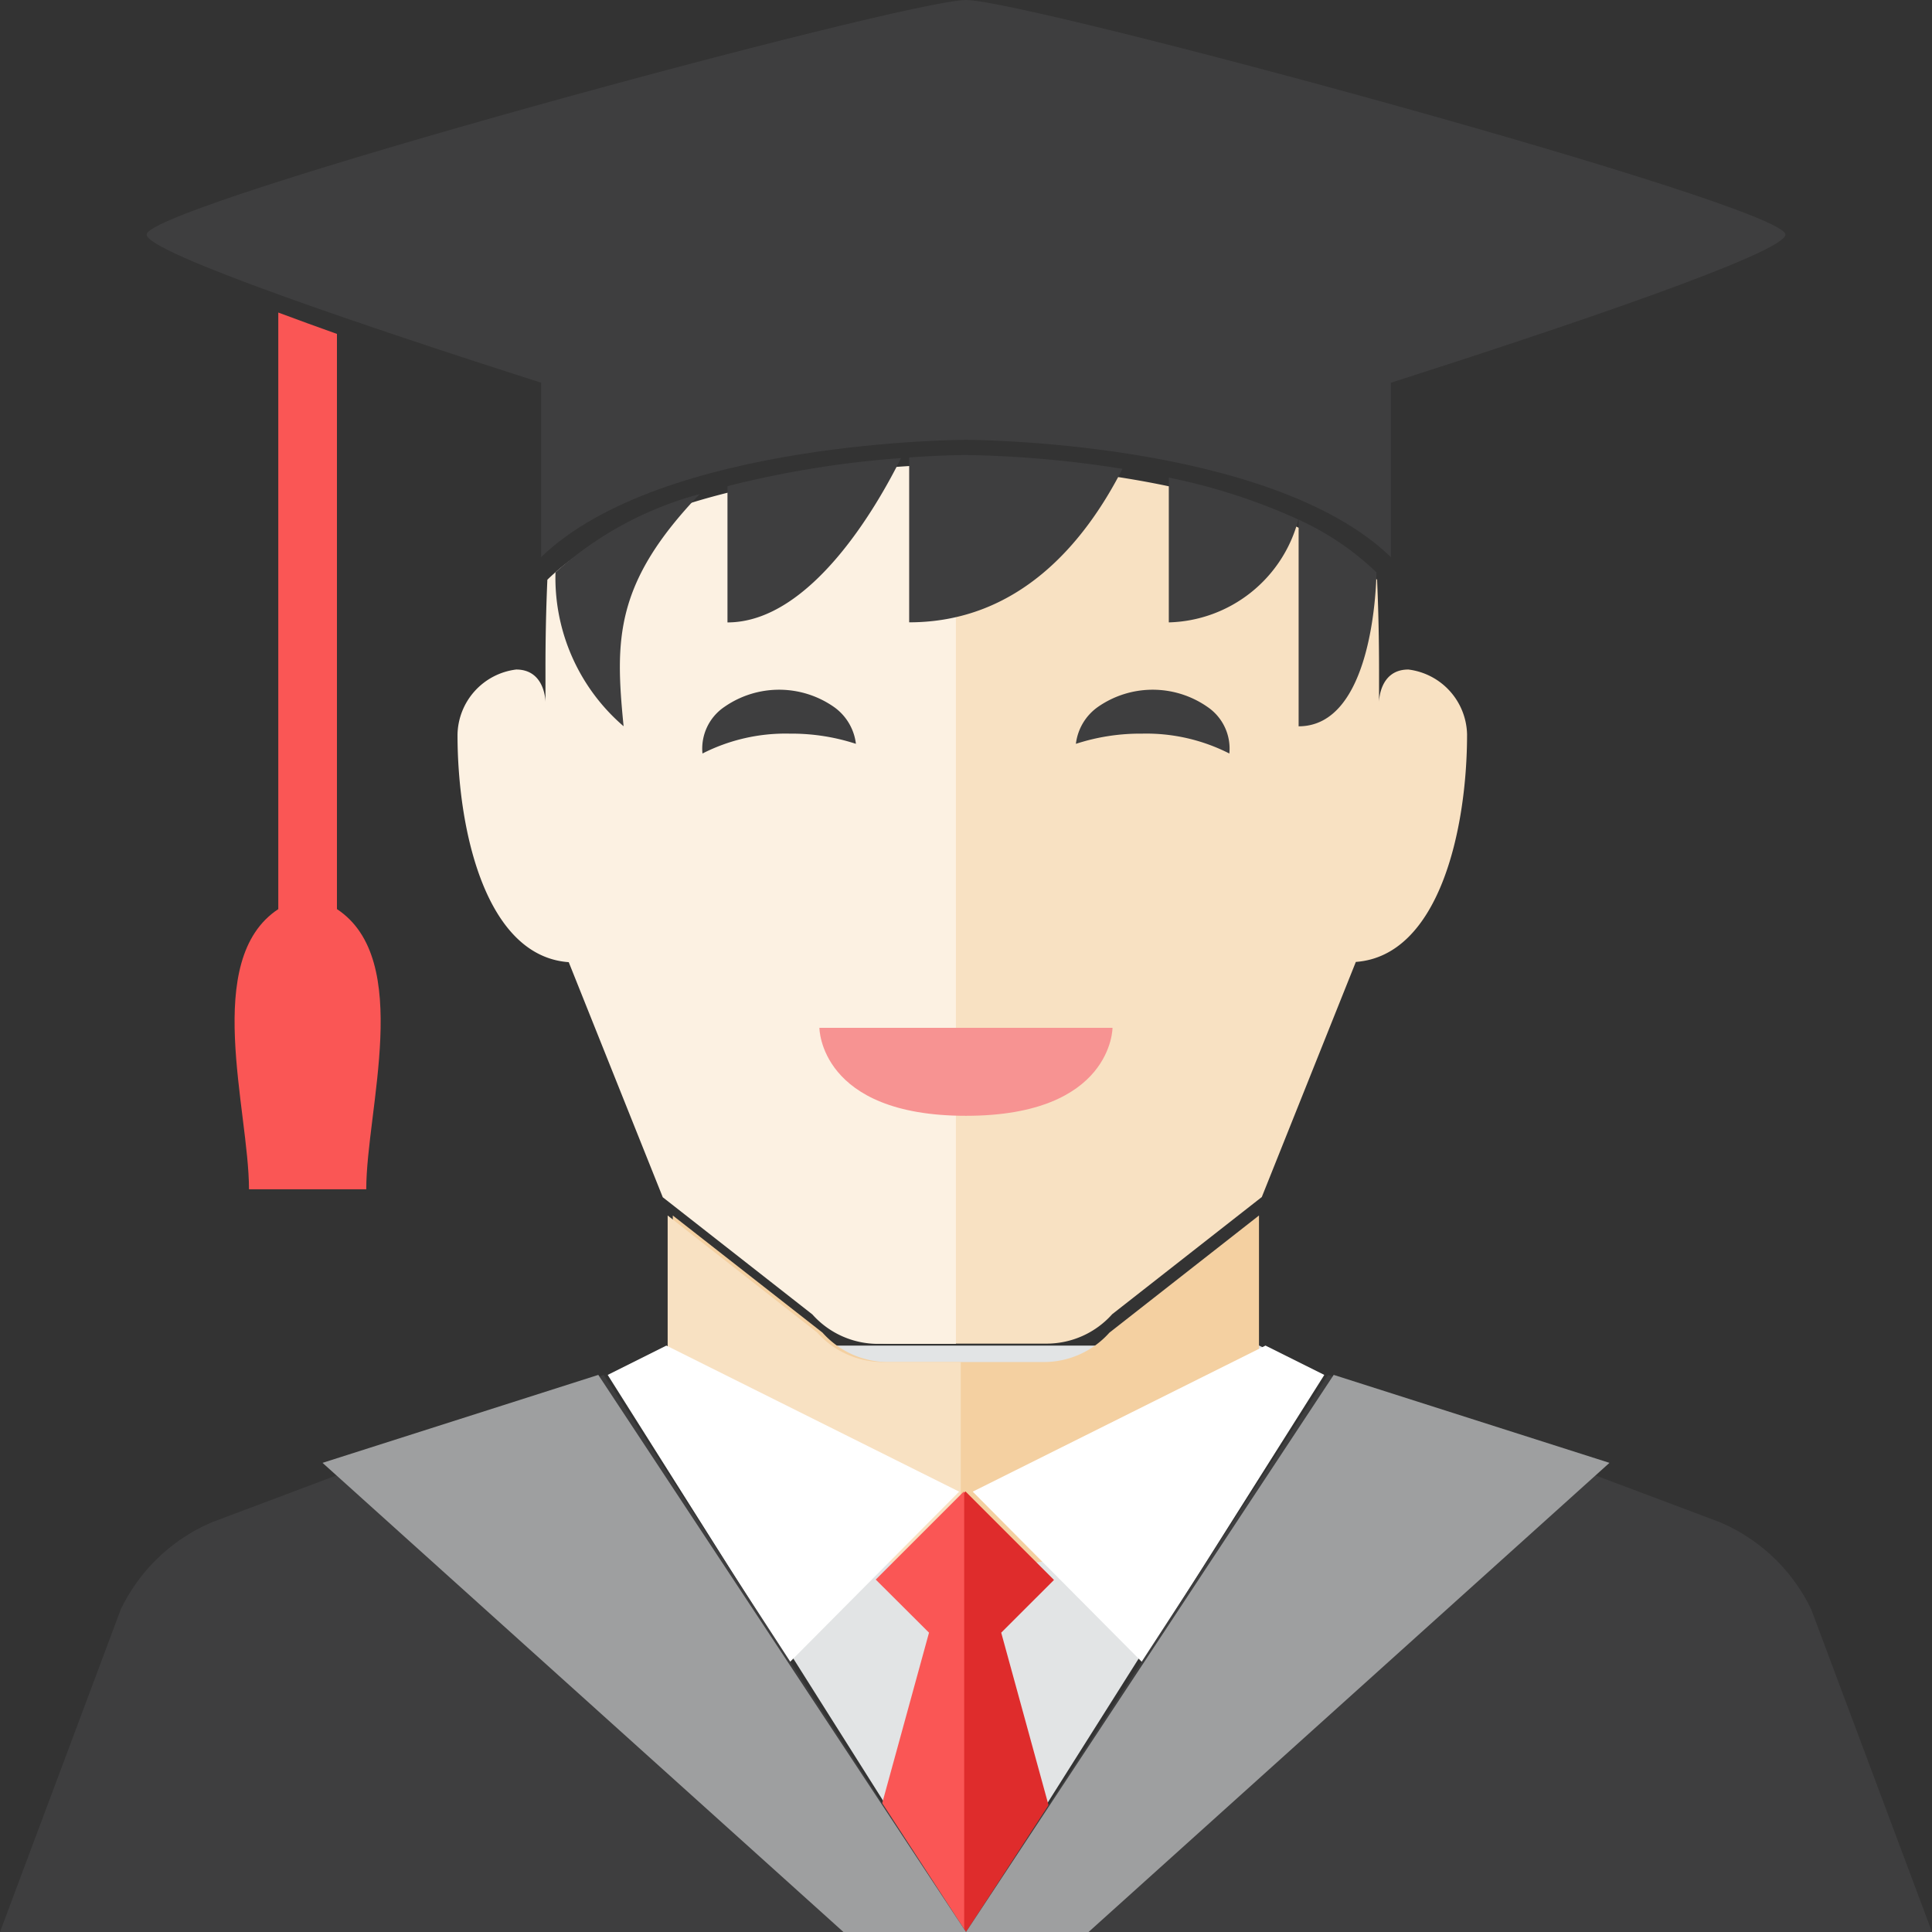
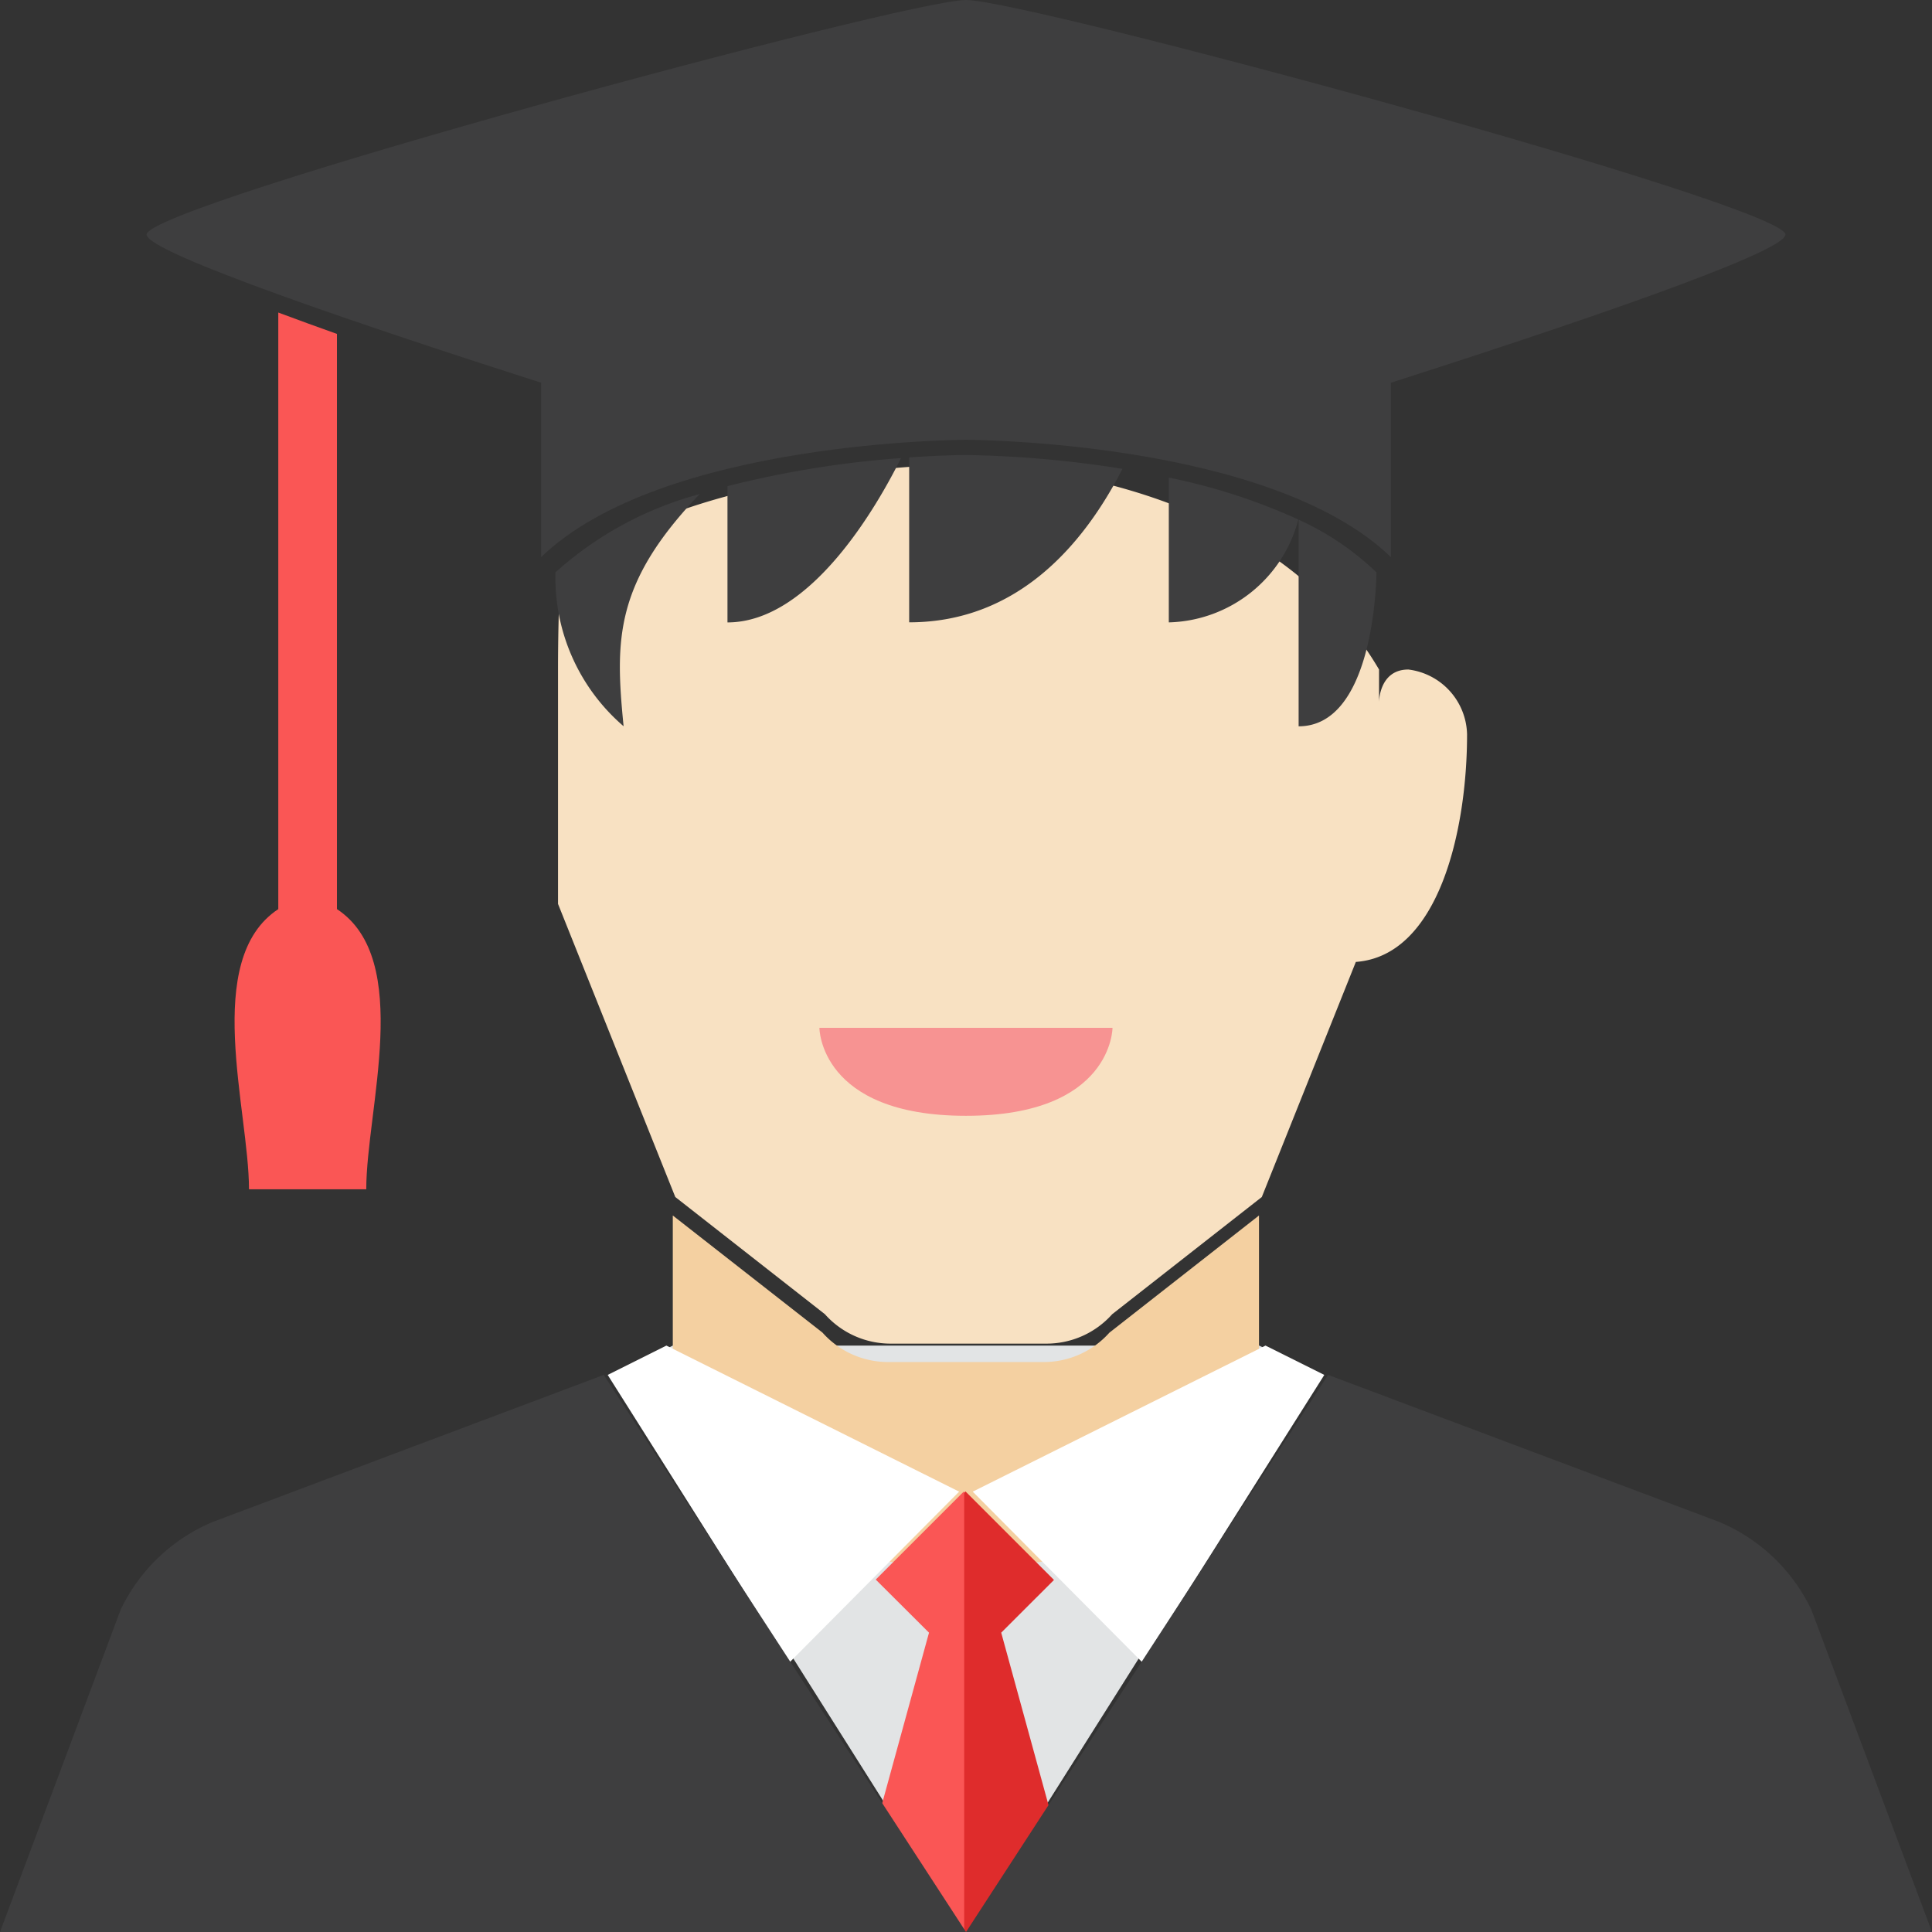
<svg xmlns="http://www.w3.org/2000/svg" width="63.279" height="63.279" viewBox="0 0 63.279 63.279">
  <rect x="0" y="0" width="63.279" height="63.279" fill="#333333" stroke="none" />
  <g id="Group_40585" data-name="Group 40585" transform="translate(-23 -23)">
    <path id="Path_39447" data-name="Path 39447" d="M66.049,67.957,64.128,67H44.921L43,67.957l11.525,18.25Z" transform="translate(0.115 0.072)" fill="#e2e4e5" />
-     <path id="Path_39448" data-name="Path 39448" d="M68.851,44.723c-.96,0-.96,1.067-.96,1.067V44.723q0-1.471-.064-2.941C63.944,38,54.445,38,54.445,38s-9.5,0-13.381,3.782Q41,43.251,41,44.723V52.4l3.841,9.6,4.9,3.838a2.88,2.88,0,0,0,2.151.964H57a2.88,2.88,0,0,0,2.151-.964l4.9-3.838,3.08-7.7c2.723-.2,3.643-4.326,3.643-7.451A2.19,2.19,0,0,0,68.851,44.723Z" transform="translate(0.277 0.206)" fill="#f8e1c2" />
-     <path id="Path_39449" data-name="Path 39449" d="M40.881,44.723V45.79s0-1.067-.96-1.067A2.19,2.19,0,0,0,38,46.857c0,3.124.92,7.255,3.643,7.451l3.08,7.7,4.9,3.838a2.88,2.88,0,0,0,2.151.964h2.55V38s-9.5,0-13.381,3.782Q40.879,43.251,40.881,44.723Z" transform="translate(-0.015 0.206)" fill="#fcf1e2" />
+     <path id="Path_39448" data-name="Path 39448" d="M68.851,44.723c-.96,0-.96,1.067-.96,1.067V44.723C63.944,38,54.445,38,54.445,38s-9.5,0-13.381,3.782Q41,43.251,41,44.723V52.4l3.841,9.6,4.9,3.838a2.88,2.88,0,0,0,2.151.964H57a2.88,2.88,0,0,0,2.151-.964l4.9-3.838,3.08-7.7c2.723-.2,3.643-4.326,3.643-7.451A2.19,2.19,0,0,0,68.851,44.723Z" transform="translate(0.277 0.206)" fill="#f8e1c2" />
    <path id="Path_39450" data-name="Path 39450" d="M50,57h9.6s0,2.881-4.8,2.881S50,57,50,57Z" transform="translate(-0.162 -0.335)" fill="#f79392" />
-     <path id="Path_39451" data-name="Path 39451" d="M60.406,47.263a5.991,5.991,0,0,1,2.863.651,1.649,1.649,0,0,0-.718-1.527,3.137,3.137,0,0,0-3.585,0,1.729,1.729,0,0,0-.723,1.21,6.788,6.788,0,0,1,2.164-.334Zm-11.531,0a5.991,5.991,0,0,0-2.863.651,1.649,1.649,0,0,1,.718-1.527,3.137,3.137,0,0,1,3.585,0,1.729,1.729,0,0,1,.723,1.21A6.788,6.788,0,0,0,48.874,47.263Z" transform="translate(-0.004 -0.234)" fill="#3e3e3f" />
    <path id="Path_39452" data-name="Path 39452" d="M57.154,67.8h-5.1a2.88,2.88,0,0,1-2.151-.964L45,63v4.322s0,7.2,9.6,7.2,9.6-7.2,9.6-7.2V63l-4.9,3.838A2.88,2.88,0,0,1,57.154,67.8Z" transform="translate(0.036 -0.189)" fill="#f4d0a1" />
    <g id="Group_334" data-name="Group 334" transform="translate(41.194 37.903)">
      <path id="Path_39453" data-name="Path 39453" d="M54.445,38s-.728,0-1.861.08v5.4c3.572,0,5.735-2.578,6.986-5.027A35.921,35.921,0,0,0,54.445,38Zm-8.721,1.279A11.537,11.537,0,0,0,41,41.842a6.409,6.409,0,0,0,2.231,5.042C42.949,44.045,42.933,42.195,45.724,39.279Zm.909-.259v4.463c2.751,0,4.945-3.893,5.684-5.382A32.716,32.716,0,0,0,46.633,39.02Zm18.707,1.1v6.766c2.389,0,2.541-4.476,2.55-5.042A9.118,9.118,0,0,0,65.34,40.118ZM61.088,38.74v4.742a4.506,4.506,0,0,0,4.243-3.369A19.55,19.55,0,0,0,61.088,38.74Z" transform="translate(-41 -38)" fill="#3e3e3f" />
    </g>
-     <path id="Path_39454" data-name="Path 39454" d="M49.9,66.835,45,63v4.322s0,7.2,9.6,7.2V67.8h-2.55A2.88,2.88,0,0,1,49.9,66.835Z" transform="translate(-0.132 -0.189)" fill="#f8e1c2" />
    <path id="Path_39455" data-name="Path 39455" d="M34.353,52.639V33.8q-.963-.343-1.921-.7V52.639c-2.507,1.652-.96,6.579-.96,9.176h3.841c0-2.6,1.547-7.525-.96-9.176Z" transform="translate(-0.317 0.137)" fill="#fa5655" />
    <path id="Path_39456" data-name="Path 39456" d="M81.676,30.683c0-.96-24.85-7.683-26.838-7.683S28,29.723,28,30.683c0,.6,7.387,3.08,12.922,4.853v5.711c3.976-3.841,13.916-3.841,13.916-3.841s9.94,0,13.916,3.841V35.536c5.535-1.773,12.922-4.253,12.922-4.853Z" transform="translate(-0.198 0)" fill="#3e3e3f" />
    <path id="Path_39457" data-name="Path 39457" d="M66.491,68.017l.034-.057L64.6,67l-9.589,4.784,5.563,5.6Z" transform="translate(-0.151 0.072)" fill="#fff" />
    <path id="Path_39458" data-name="Path 39458" d="M58.683,86.4l-2.688-9.8,1.728-1.727-2.9-2.9-2.879,2.879L53.69,76.6,51,86.4Z" transform="translate(-0.202 -0.125)" fill="#df2c2c" />
    <path id="Path_39459" data-name="Path 39459" d="M54.842,86.4V72l-.018-.018-2.879,2.879L53.69,76.6,51,86.4Z" transform="translate(-0.262 -0.125)" fill="#fa5655" />
    <path id="Path_39460" data-name="Path 39460" d="M43.034,68.017,43,67.96,44.921,67l9.589,4.784-5.563,5.6Z" transform="translate(-0.095 0.072)" fill="#fff" />
    <path id="Path_39461" data-name="Path 39461" d="M23,86.247l3.955-10.564a5.857,5.857,0,0,1,3.009-2.865L42.775,68,54.64,86.247Zm63.279,0L82.324,75.683a5.857,5.857,0,0,0-3.009-2.865L66.5,68,54.64,86.247Z" transform="translate(0 0.032)" fill="#3e3e3f" />
-     <path id="Path_39462" data-name="Path 39462" d="M55.076,86.247,43.032,68,34,70.881,51.061,86.247Zm0,0L67.119,68l9.032,2.881L59.09,86.247Z" transform="translate(-0.436 0.032)" fill="#9e9fa0" />
  </g>
</svg>